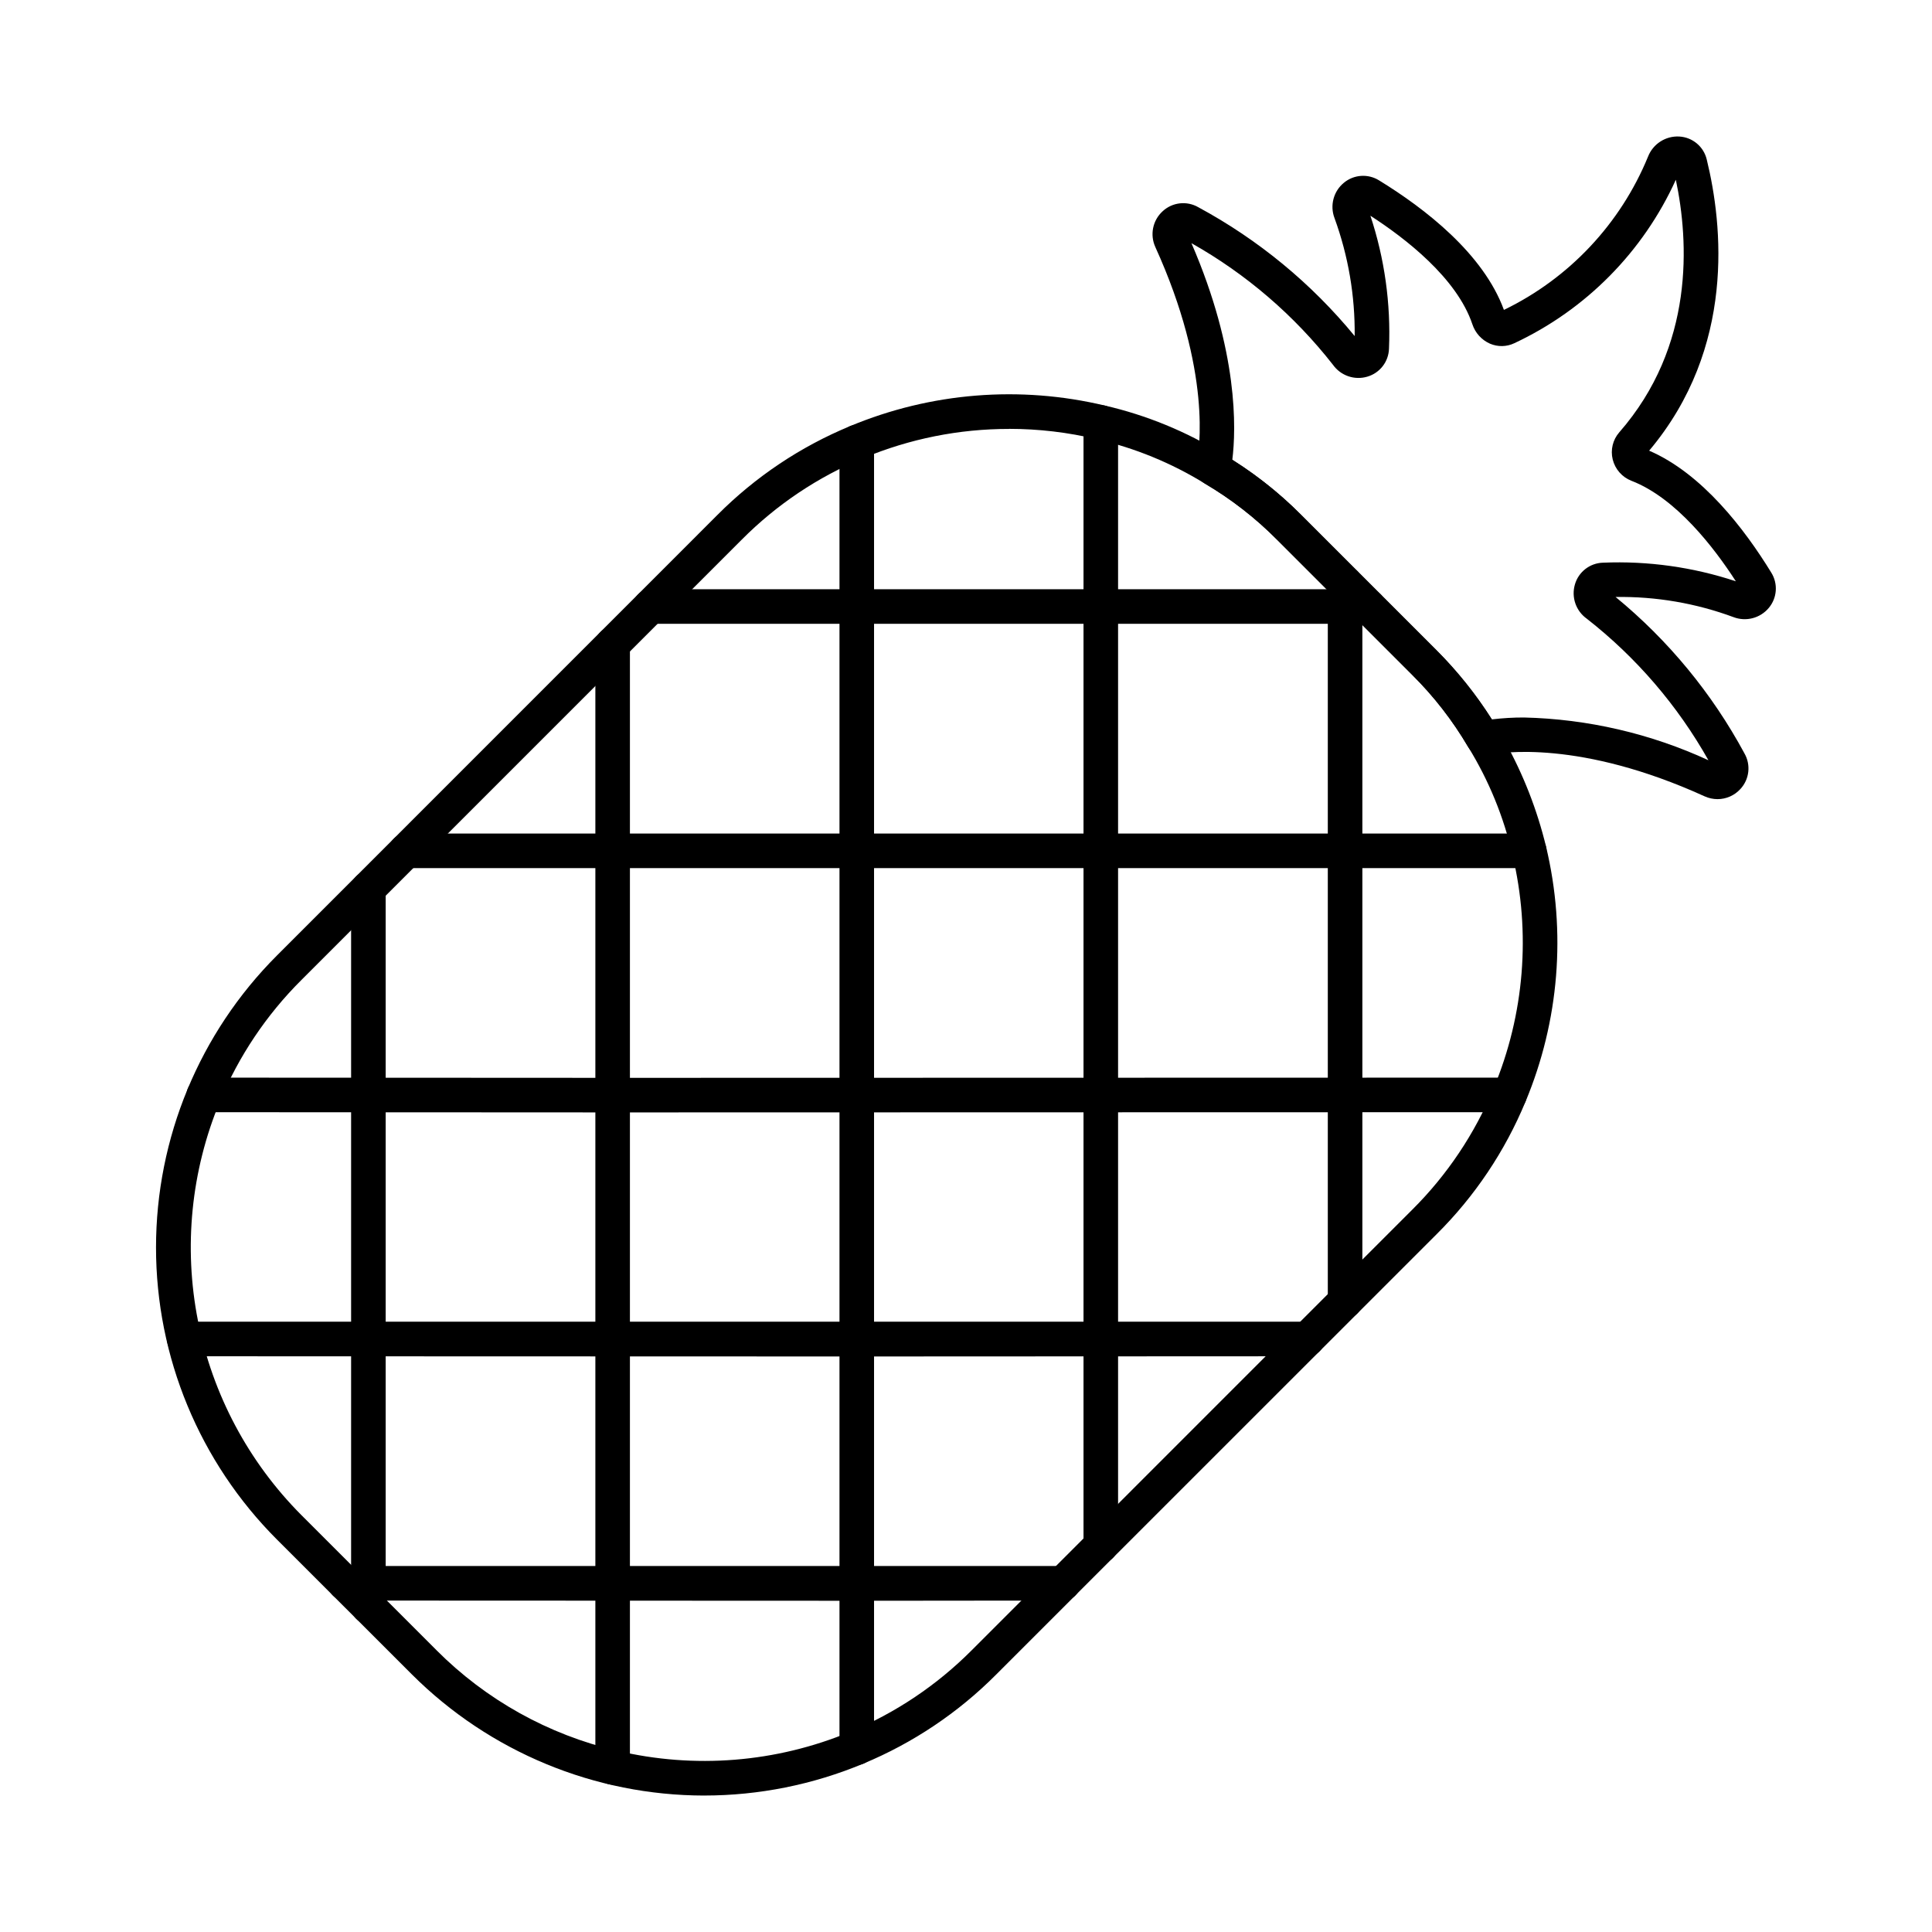
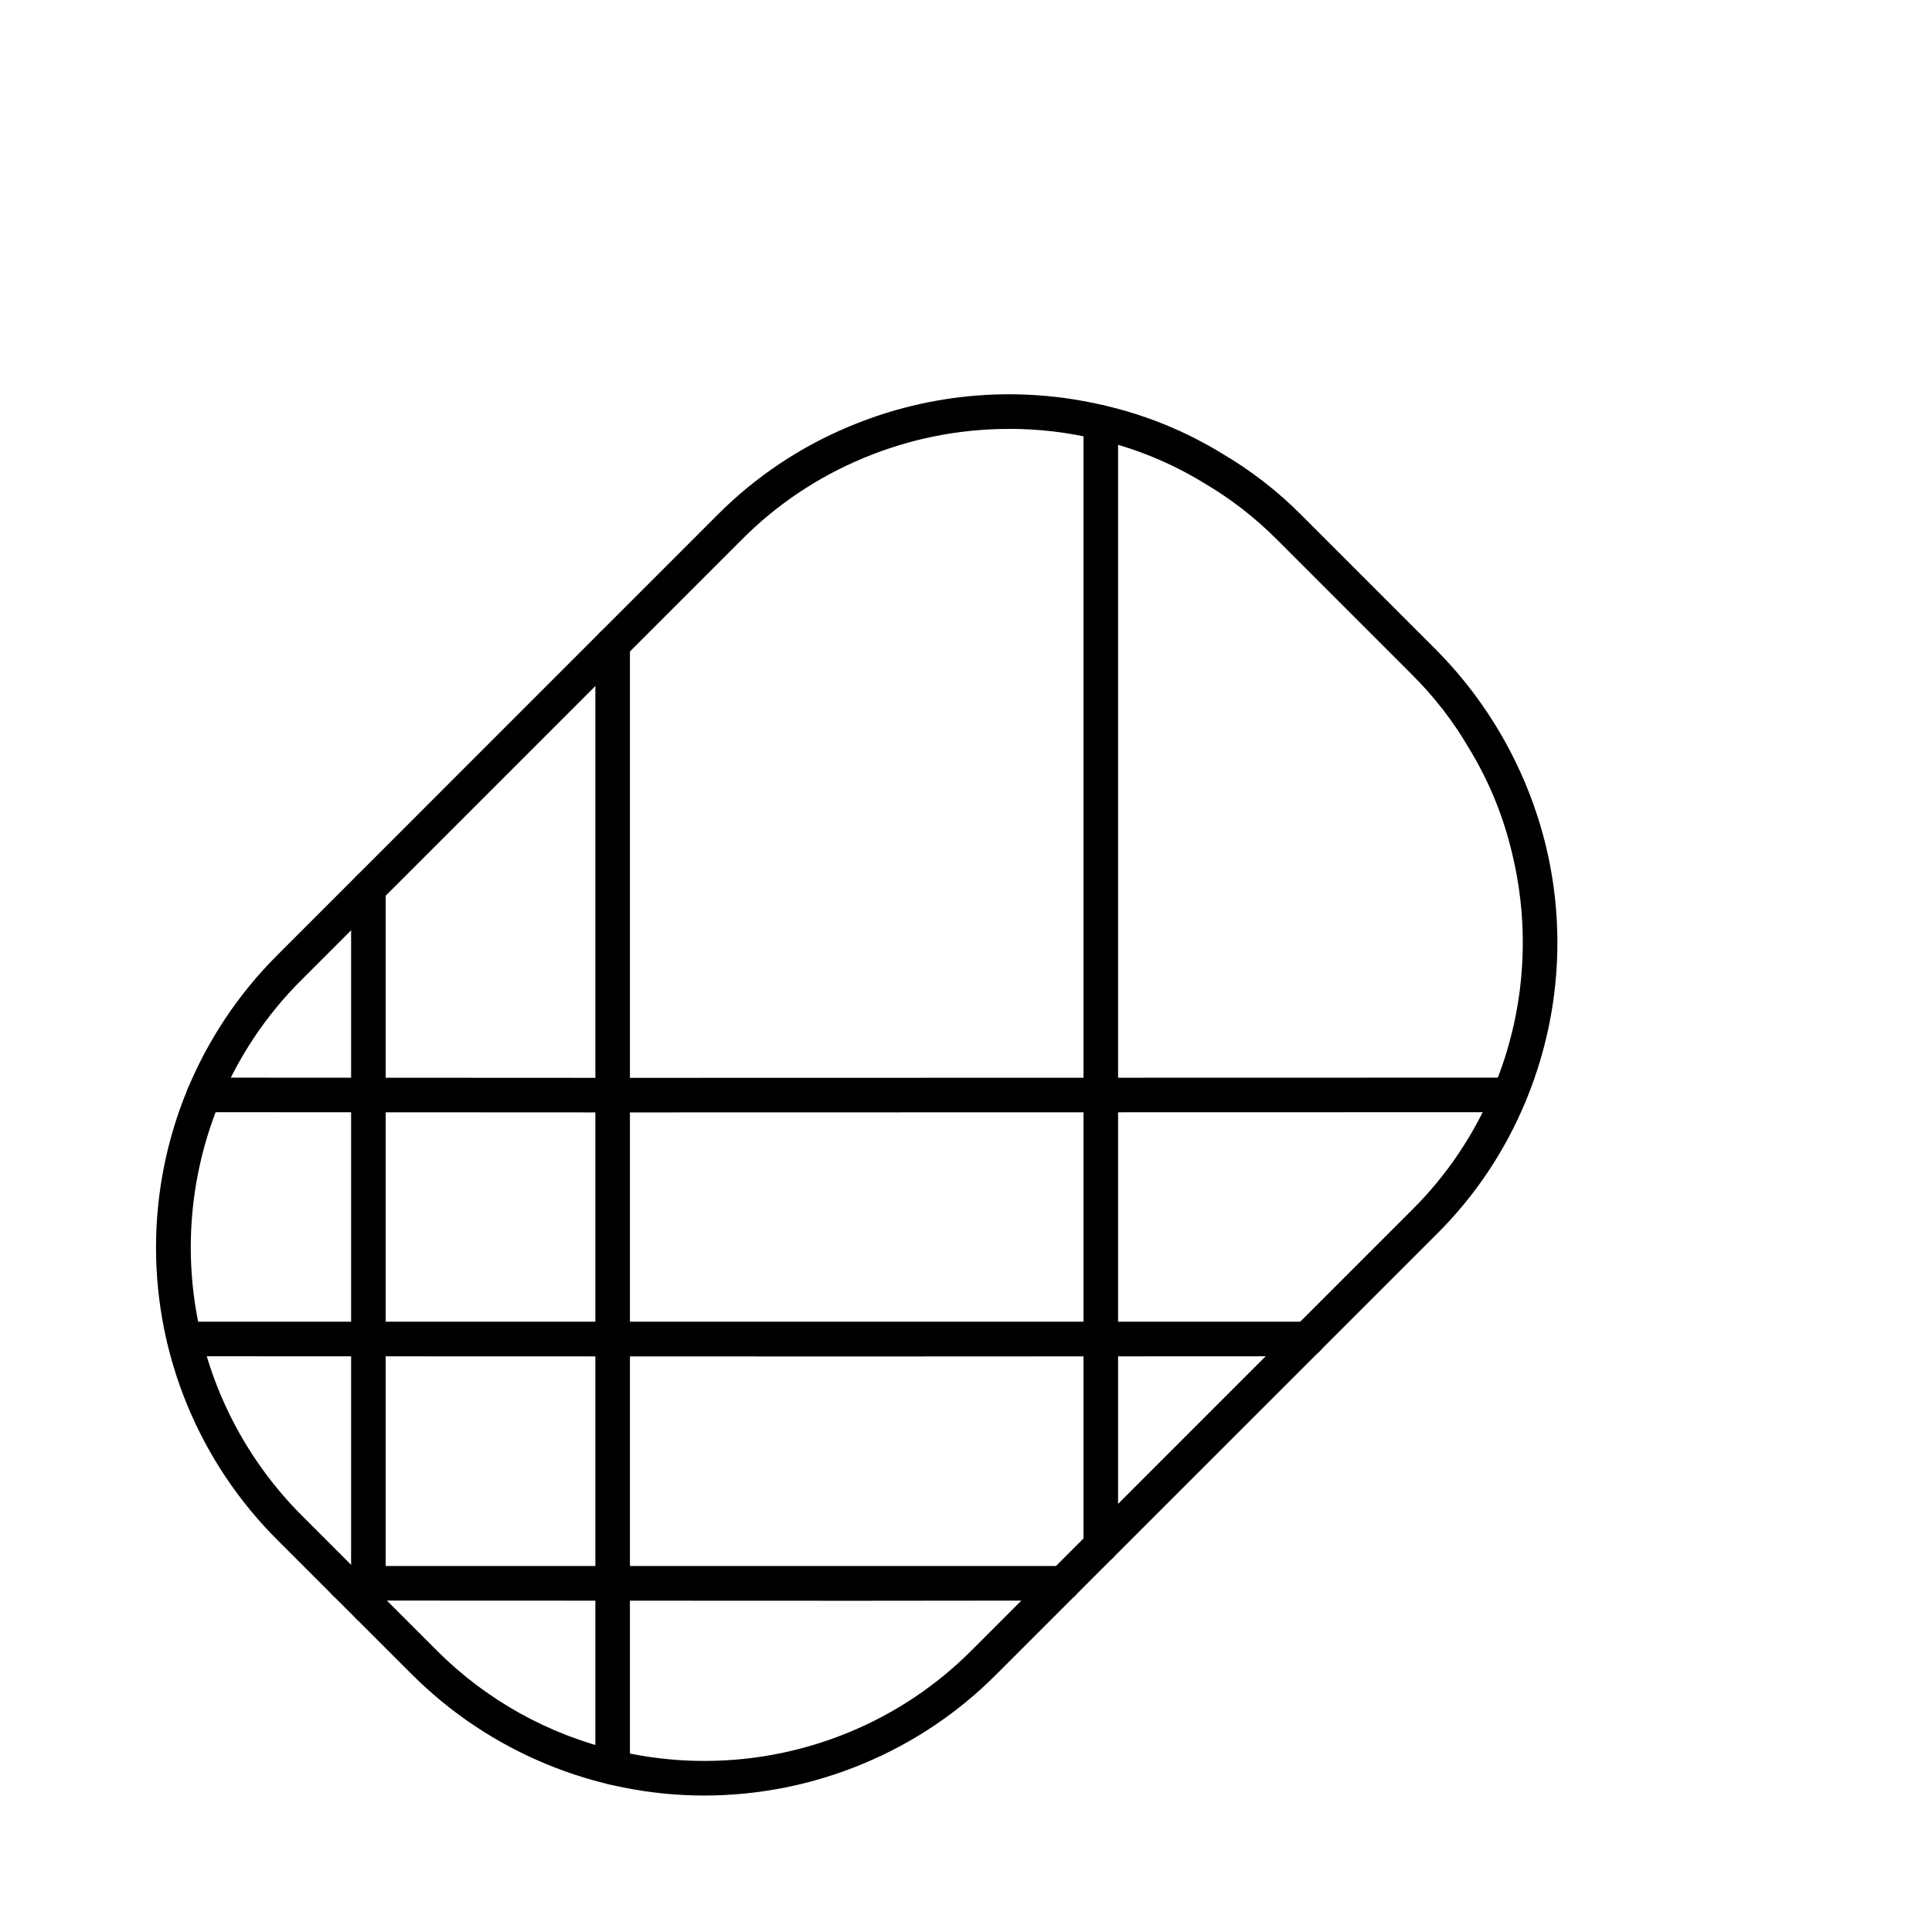
<svg xmlns="http://www.w3.org/2000/svg" fill="#000000" width="800px" height="800px" version="1.1" viewBox="144 144 512 512">
  <g>
-     <path d="m500.46 493.43c-2.527 0-4.578-2.051-4.578-4.582v-190.27c0-2.531 2.051-4.582 4.578-4.582 2.531 0 4.582 2.051 4.582 4.582v190.27c0 1.215-0.484 2.379-1.34 3.238-0.859 0.859-2.027 1.344-3.242 1.344z" />
    <path d="m435.72 558.18c-2.527 0-4.578-2.051-4.578-4.578v-297.66c0-2.531 2.051-4.582 4.578-4.582 2.531 0 4.582 2.051 4.582 4.582v297.66c0 1.215-0.484 2.379-1.344 3.238-0.859 0.859-2.023 1.34-3.238 1.34z" />
-     <path d="m371.05 611.75c-2.527 0-4.578-2.051-4.578-4.578v-346.02c0-2.527 2.051-4.578 4.578-4.578 2.531 0 4.582 2.051 4.582 4.578v346.02c0 2.527-2.051 4.578-4.582 4.578z" />
    <path d="m306.36 616.96c-2.531 0-4.582-2.051-4.582-4.578v-297.66c0-2.527 2.051-4.578 4.582-4.578s4.578 2.051 4.578 4.578v297.66c0 2.527-2.047 4.578-4.578 4.578z" />
    <path d="m241.63 574.34c-2.531 0-4.582-2.051-4.582-4.582v-190.29c0-2.527 2.051-4.578 4.582-4.578 2.527 0 4.578 2.051 4.578 4.578v190.29c0 1.215-0.48 2.379-1.34 3.238-0.859 0.859-2.023 1.344-3.238 1.344z" />
    <path d="m371.05 568.22-135.6-0.055c-2.527 0-4.578-2.051-4.578-4.578 0-2.531 2.051-4.582 4.578-4.582h190.29c2.531 0 4.582 2.051 4.582 4.582 0 2.527-2.051 4.578-4.582 4.578z" />
    <path d="m371.05 503.48-178.23-0.055c-2.527 0-4.578-2.051-4.578-4.578 0-2.531 2.051-4.582 4.578-4.582h297.66c2.531 0 4.582 2.051 4.582 4.582 0 2.527-2.051 4.578-4.582 4.578z" />
    <path d="m306.36 438.8-108.35-0.055c-2.527 0-4.578-2.051-4.578-4.582 0.031-2.516 2.062-4.547 4.578-4.578l108.32 0.055 237.71-0.055c2.527 0 4.578 2.051 4.578 4.578 0 2.531-2.051 4.582-4.578 4.582z" />
-     <path d="m549.27 374.06h-297.66c-2.531 0-4.582-2.051-4.582-4.582 0-2.527 2.051-4.578 4.582-4.578h297.66c2.527 0 4.578 2.051 4.578 4.578 0 2.531-2.051 4.582-4.578 4.582z" />
-     <path d="m506.64 309.31h-190.29c-2.531 0-4.578-2.051-4.578-4.578 0-2.531 2.047-4.582 4.578-4.582h190.29c2.531 0 4.578 2.051 4.578 4.582 0 2.527-2.047 4.578-4.578 4.578z" />
    <path d="m330.62 619.84c-29.031-0.035-56.867-11.562-77.422-32.062l-35.789-35.77c-20.531-20.527-32.062-48.371-32.062-77.402 0-29.035 11.531-56.875 32.062-77.406l116.73-116.75c10.051-10.094 22.004-18.094 35.168-23.531 21.359-8.91 44.992-10.812 67.5-5.438 11.016 2.543 21.547 6.863 31.176 12.785 7.644 4.492 14.676 9.957 20.918 16.254l35.789 35.793c14.25 14.406 24.293 32.43 29.047 52.125 5.375 22.508 3.465 46.141-5.453 67.492-5.441 13.152-13.445 25.09-23.539 35.125l-116.75 116.72c-10.062 10.109-22.023 18.133-35.195 23.605-13.363 5.582-27.699 8.457-42.18 8.457zm80.793-362.17h-0.004c-13.246-0.012-26.367 2.613-38.59 7.727-12.055 4.988-23 12.32-32.199 21.566l-116.73 116.73c-9.262 9.215-16.609 20.168-21.621 32.234-7.637 18.359-9.656 38.574-5.809 58.082 3.848 19.512 13.391 37.441 27.43 51.527l35.789 35.789h-0.004c13.113 13.156 29.648 22.375 47.73 26.609 20.633 4.914 42.289 3.172 61.867-4.977 12.07-5.016 23.027-12.367 32.25-21.629l116.74-116.75c9.242-9.191 16.57-20.125 21.559-32.172 8.172-19.57 9.922-41.23 4.996-61.859-2.316-10.074-6.262-19.703-11.676-28.508-4.125-7.031-9.145-13.5-14.934-19.238l-35.793-35.793c-5.715-5.762-12.152-10.762-19.145-14.875-8.828-5.438-18.477-9.395-28.578-11.727-7.625-1.832-15.438-2.754-23.281-2.754z" />
-     <path d="m599.16 355.78c-1.18-0.004-2.348-0.258-3.422-0.746-32.941-14.98-53.898-11.711-57.77-10.91-1.93 0.406-3.902-0.473-4.894-2.176-4.109-7-9.105-13.438-14.871-19.148l-35.793-35.793c-5.715-5.766-12.148-10.766-19.145-14.875-1.707-0.992-2.582-2.965-2.184-4.894 0.805-3.871 4.07-24.828-10.906-57.766l0.004 0.004c-1.484-3.238-0.715-7.062 1.91-9.469 2.578-2.414 6.434-2.852 9.488-1.082 15.895 8.582 29.965 20.176 41.426 34.133 0.117-10.668-1.695-21.266-5.352-31.285-1.254-3.316-0.262-7.059 2.465-9.316 2.656-2.223 6.445-2.481 9.379-0.637 12.129 7.438 27.594 19.379 33.059 34.309 17.305-8.375 30.906-22.848 38.199-40.637 1.324-3.367 4.66-5.508 8.273-5.312 3.523 0.195 6.496 2.695 7.289 6.133 4.199 17.176 7.719 49.809-15.273 77.121 14.07 6.074 25.312 20.809 32.348 32.289 1.844 2.934 1.586 6.719-0.637 9.375-2.266 2.719-6 3.707-9.312 2.465-10.008-3.711-20.621-5.523-31.297-5.356 13.965 11.461 25.559 25.531 34.137 41.422 1.77 3.059 1.332 6.91-1.082 9.492-1.551 1.695-3.742 2.66-6.039 2.66zm-51.297-21.637c16.898 0.398 33.535 4.254 48.887 11.328-8.168-14.512-19.125-27.262-32.242-37.516-2.883-2.051-4.141-5.707-3.133-9.098 0.969-3.32 3.965-5.637 7.422-5.738 11.941-0.5 23.875 1.172 35.219 4.93-5.738-8.895-15.84-22.062-27.656-26.629-2.481-0.961-4.34-3.07-4.977-5.652-0.629-2.535 0.02-5.219 1.734-7.191 20.02-22.902 18.43-50.625 14.996-66.941-8.652 19.074-23.828 34.438-42.797 43.316-2.039 0.973-4.394 1.016-6.469 0.121-2.211-0.977-3.902-2.844-4.656-5.141-4.121-12.27-17.789-22.801-27.023-28.762 3.758 11.348 5.426 23.281 4.926 35.219-0.098 3.465-2.422 6.465-5.746 7.43-3.391 1.004-7.043-0.258-9.094-3.137-10.258-13.113-23.008-24.07-37.512-32.238 12.453 28.727 11.852 49.191 10.832 57.406 6.637 4.191 12.785 9.117 18.32 14.684l35.789 35.793c5.566 5.535 10.492 11.68 14.684 18.32 2.824-0.344 5.668-0.512 8.516-0.504z" />
  </g>
</svg>